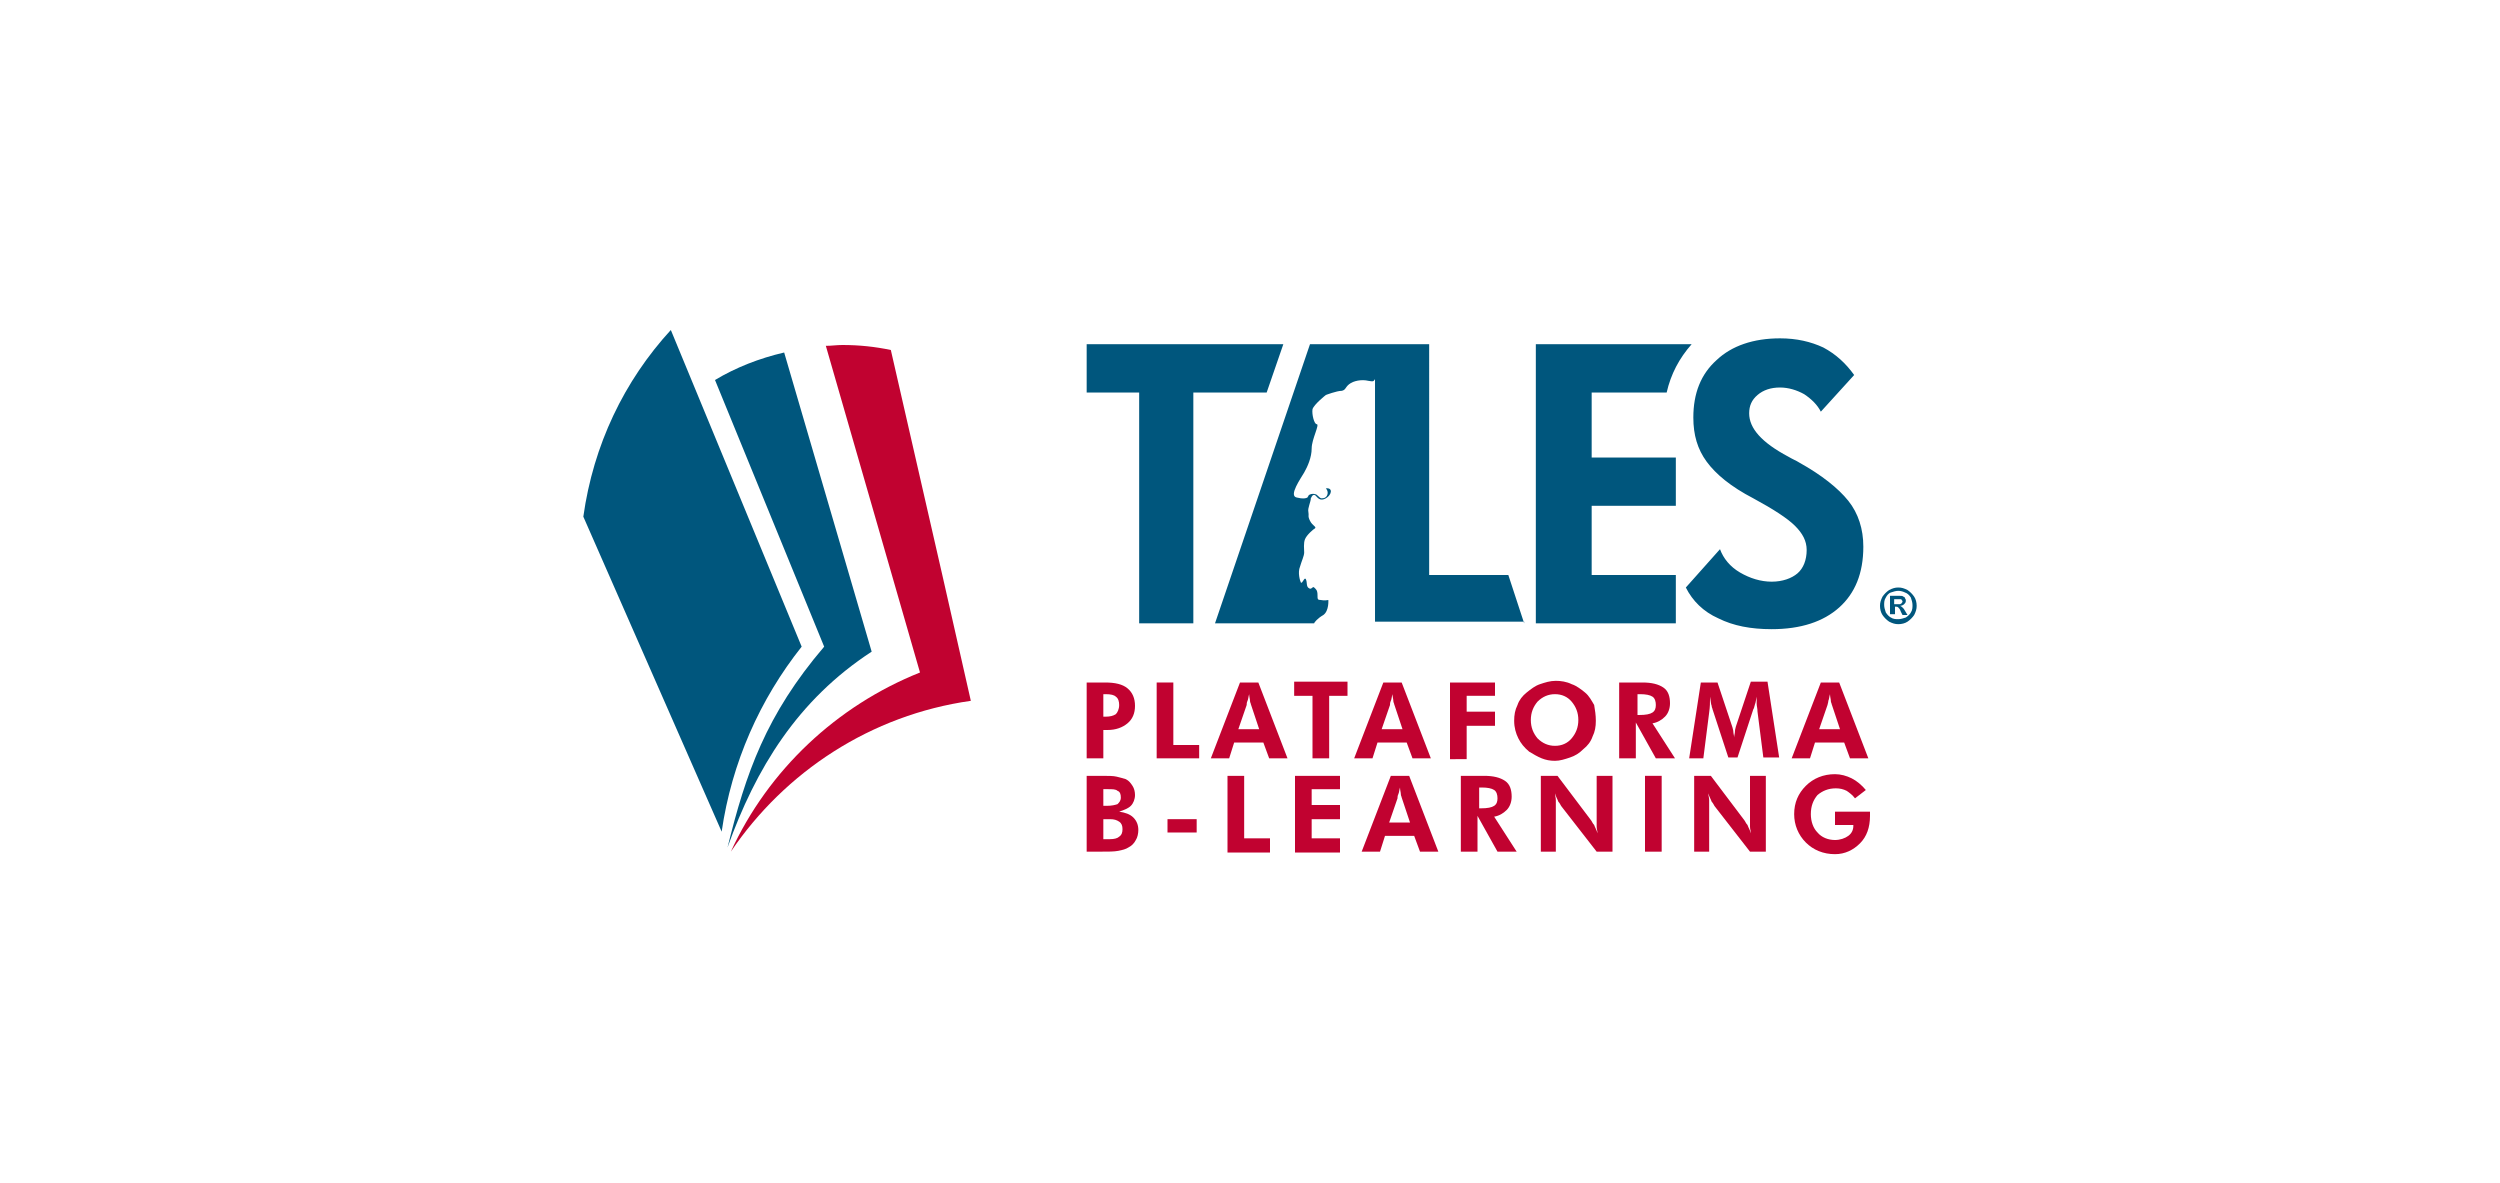
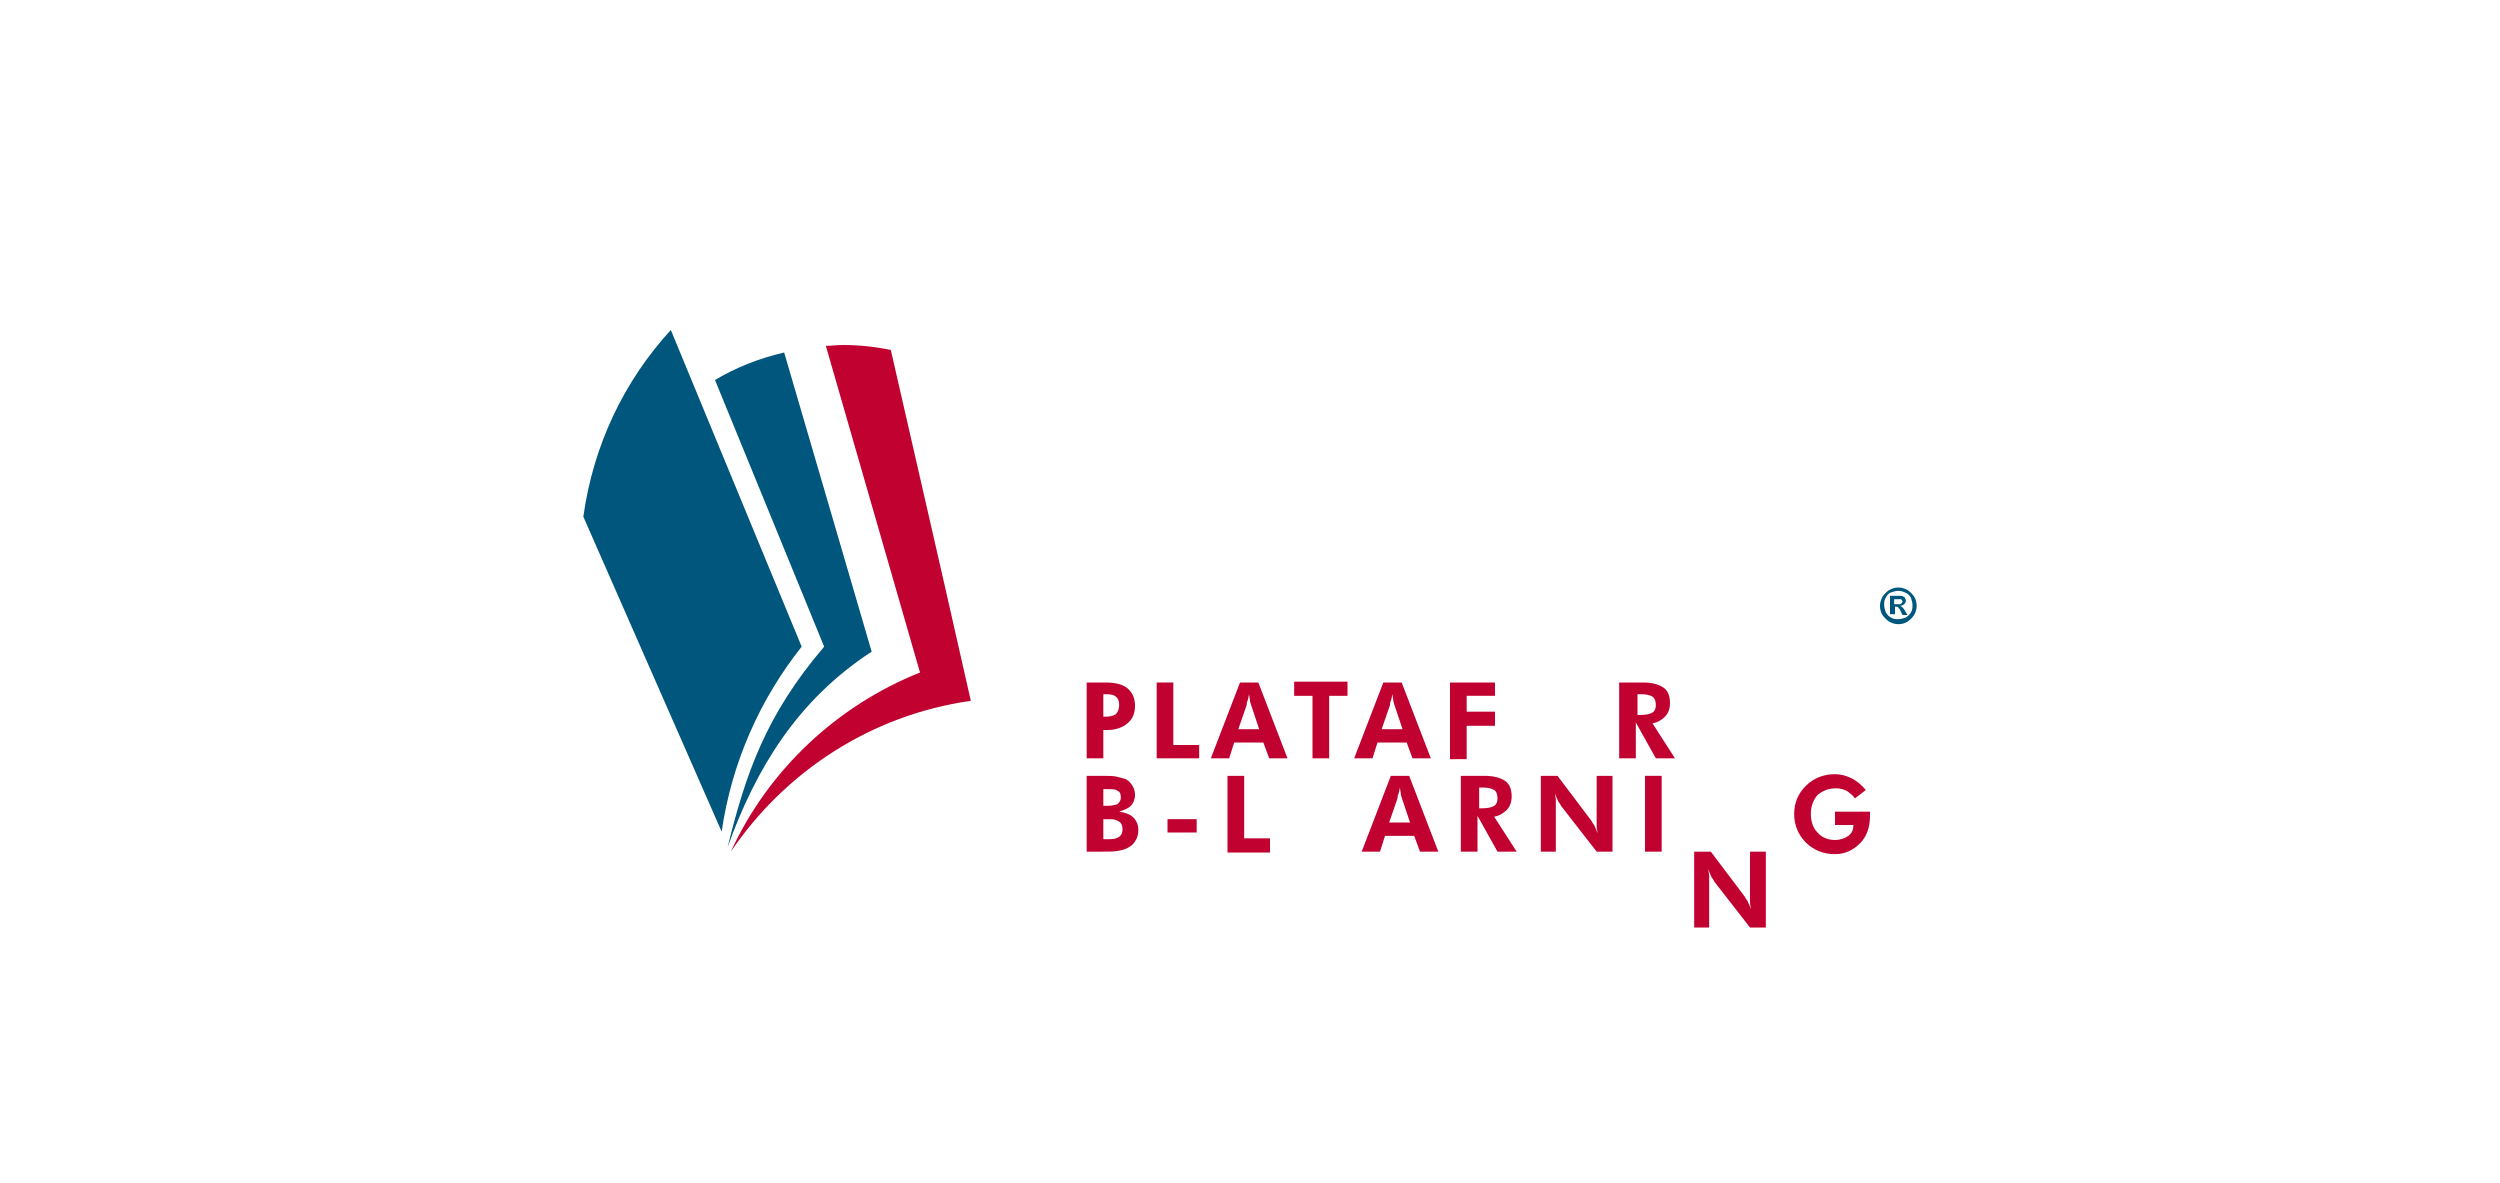
<svg xmlns="http://www.w3.org/2000/svg" version="1.1" x="0px" y="0px" viewBox="0 0 300 142" style="enable-background:new 0 0 300 142;" xml:space="preserve">
  <style type="text/css">
	.st0{display:none;}
	.st1{fill:#FF5100;}
	.st2{fill:#FFEE2D;}
	.st3{fill:#003057;}
	.st4{fill:#131E29;}
	.st5{fill:#FFFFFF;}
	.st6{fill:#789904;}
	.st7{fill-rule:evenodd;clip-rule:evenodd;fill:#FFFFFF;}
	.st8{fill-rule:evenodd;clip-rule:evenodd;fill:#00567D;}
	.st9{fill:#00567D;}
	.st10{fill:#C10230;}
	.st11{fill-rule:evenodd;clip-rule:evenodd;fill:#C10230;}
	.st12{fill:#270089;}
	.st13{fill:#FD495C;}
	.st14{fill:#202945;}
	.st15{fill:#1D252C;}
	.st16{fill:#009845;}
	.st17{fill:#C89211;}
</style>
  <g id="Capa_1" class="st0">
</g>
  <g id="Capa_2">
    <g>
-       <path class="st8" d="M152,47.1h-8.8v27.7h-6.5V47.1h-6.3v-5.8h23.6L152,47.1L152,47.1z M182.9,74.8L181,69h-9.5V41.3h-4.3h-2.2    h-7.8l-11.4,33.5h11.9c0-0.1,0.4-0.6,1.1-1c0.7-0.5,0.6-1.8,0.6-1.8s-0.5,0.1-0.9,0c-0.4,0-0.4-0.1-0.4-0.6c0-0.6-0.2-0.7-0.4-0.9    c-0.2-0.2-0.3,0.3-0.6,0.1c-0.4-0.2-0.2-0.7-0.4-1.1c-0.2-0.3-0.4,0.6-0.6,0.4c-0.1-0.2-0.4-1.2-0.1-1.9c0.2-0.7,0.5-1.3,0.5-1.7    c0-0.4-0.1-1.1,0.1-1.6c0.2-0.5,1-1.2,1.2-1.3c0.2-0.2-0.3-0.3-0.6-0.9c-0.3-0.6-0.1-0.6-0.2-1.1c-0.1-0.4,0.3-1.2,0.3-1.6    c0-0.1,0.1-0.1,0.1-0.2c0.1-0.2,0.3-0.3,0.5-0.1c0.2,0.2,0.5,0.7,1.2,0.3c0.7-0.4,0.9-1.3,0-1.2c0,0,0.3,0.3,0.2,0.7    c-0.1,0.4-0.4,0.5-0.7,0.5c-0.3,0-0.5-0.5-0.8-0.5c-0.3-0.1-0.7,0-0.8,0.2c0,0.1-0.1,0.1-0.1,0.2c-0.2,0.1-0.5,0.2-1.3,0    c-1-0.2,0.5-2.3,0.9-3c0.4-0.7,0.9-1.8,0.9-2.9c0-1.1,1-2.9,0.6-2.9c-0.3,0-0.6-1.2-0.5-1.8c0.2-0.6,1.6-1.7,1.6-1.7    s1.3-0.5,1.9-0.5c0.5-0.1,0.4-0.4,0.9-0.8c0.5-0.4,1.5-0.6,2.3-0.4c0.6,0.1,0.6,0.1,0.8-0.2v29.1H182.9L182.9,74.8z M201.1,74.8    h-16.8V41.3H203c-1.5,1.7-2.5,3.6-3,5.8h-9v7.8h10.1v5.8H191V69h10.1V74.8L201.1,74.8z M223.6,65.6c0-2.1-0.6-4-1.8-5.5    c-1.2-1.5-3.2-3.1-5.9-4.6c-0.3-0.2-0.8-0.4-1.3-0.7c-3.2-1.7-4.7-3.4-4.7-5.2c0-0.9,0.3-1.6,1-2.2c0.7-0.6,1.6-0.9,2.7-0.9    c1,0,2,0.3,2.9,0.8c0.9,0.6,1.6,1.3,2,2.1l4-4.4c-1-1.4-2.2-2.5-3.7-3.3c-1.5-0.7-3.2-1.1-5.2-1.1c-3.2,0-5.8,0.9-7.6,2.6    c-1.9,1.7-2.8,4-2.8,6.9c0,2.1,0.5,3.8,1.6,5.3c1.1,1.5,2.9,3,5.6,4.4c2.4,1.3,4.1,2.4,5,3.3c0.9,0.9,1.4,1.8,1.4,2.9    c0,1.2-0.4,2.2-1.1,2.8c-0.7,0.6-1.8,1-3.1,1c-1.3,0-2.6-0.4-3.8-1.1c-1.2-0.7-2-1.7-2.4-2.8l-4.1,4.6c0.8,1.6,2.1,2.9,3.9,3.7    c1.8,0.9,3.9,1.3,6.4,1.3c3.5,0,6.2-0.9,8.1-2.6C222.6,71.2,223.6,68.8,223.6,65.6z" />
      <g>
        <g>
          <path class="st9" d="M227.8,70.5c0.4,0,0.7,0.1,1.1,0.3c0.3,0.2,0.6,0.5,0.8,0.8c0.2,0.3,0.3,0.7,0.3,1.1c0,0.4-0.1,0.7-0.3,1.1      c-0.2,0.3-0.5,0.6-0.8,0.8c-0.3,0.2-0.7,0.3-1.1,0.3c-0.4,0-0.7-0.1-1.1-0.3c-0.3-0.2-0.6-0.5-0.8-0.8c-0.2-0.3-0.3-0.7-0.3-1.1      c0-0.4,0.1-0.7,0.3-1.1c0.2-0.3,0.5-0.6,0.8-0.8C227.1,70.6,227.4,70.5,227.8,70.5z M227.8,70.9c-0.3,0-0.6,0.1-0.9,0.2      c-0.3,0.1-0.5,0.4-0.6,0.6c-0.2,0.3-0.2,0.6-0.2,0.9c0,0.3,0.1,0.6,0.2,0.9c0.2,0.3,0.4,0.5,0.6,0.6c0.3,0.2,0.6,0.2,0.9,0.2      c0.3,0,0.6-0.1,0.9-0.2c0.3-0.2,0.5-0.4,0.6-0.6c0.2-0.3,0.2-0.6,0.2-0.9c0-0.3-0.1-0.6-0.2-0.9c-0.2-0.3-0.4-0.5-0.7-0.6      C228.4,71,228.1,70.9,227.8,70.9z M226.8,73.8v-2.3h0.5c0.4,0,0.7,0,0.7,0c0.2,0,0.3,0,0.4,0.1c0.1,0,0.2,0.1,0.2,0.2      c0.1,0.1,0.1,0.2,0.1,0.3c0,0.2-0.1,0.3-0.2,0.4c-0.1,0.1-0.3,0.2-0.5,0.2c0.1,0,0.1,0.1,0.2,0.1c0,0,0.1,0.1,0.2,0.2      c0,0,0.1,0.1,0.2,0.3l0.3,0.5h-0.6l-0.2-0.4c-0.1-0.3-0.2-0.4-0.3-0.5c-0.1-0.1-0.2-0.1-0.3-0.1h-0.1v0.9H226.8z M227.3,72.5      h0.2c0.3,0,0.4,0,0.5,0c0.1,0,0.1-0.1,0.2-0.1c0-0.1,0.1-0.1,0.1-0.2c0-0.1,0-0.1-0.1-0.2c0-0.1-0.1-0.1-0.2-0.1      c-0.1,0-0.2,0-0.5,0h-0.2V72.5z" />
        </g>
      </g>
      <g>
        <g>
          <path class="st10" d="M130.4,91v-9.1h2.2c1.2,0,2.1,0.2,2.7,0.7c0.6,0.5,0.9,1.2,0.9,2.1c0,0.9-0.3,1.6-0.9,2.1      c-0.6,0.5-1.4,0.8-2.4,0.8h-0.5V91H130.4z M132.4,86h0.3c0.5,0,0.9-0.1,1.2-0.3c0.2-0.2,0.4-0.6,0.4-1.1c0-0.4-0.1-0.8-0.4-1      c-0.2-0.2-0.6-0.3-1.2-0.3h-0.3V86z" />
          <path class="st10" d="M138.8,91v-9.1h2v7.5h3.1V91H138.8z" />
          <path class="st10" d="M145.3,91l3.5-9.1h2.2l3.5,9.1h-2.2l-0.7-1.9h-3.5l-0.6,1.9H145.3z M151.1,87.5l-1-3      c0-0.1-0.1-0.2-0.1-0.4c0-0.2-0.1-0.5-0.1-0.8c-0.1,0.3-0.1,0.6-0.2,0.8c-0.1,0.2-0.1,0.4-0.1,0.5l-1,2.9H151.1z" />
          <path class="st10" d="M159.5,83.5V91h-2v-7.5h-2.2v-1.7h6.4v1.7H159.5z" />
          <path class="st10" d="M162.5,91l3.5-9.1h2.2l3.5,9.1h-2.2l-0.7-1.9h-3.5l-0.6,1.9H162.5z M168.3,87.5l-1-3      c0-0.1-0.1-0.2-0.1-0.4c0-0.2-0.1-0.5-0.1-0.8c-0.1,0.3-0.1,0.6-0.2,0.8c-0.1,0.2-0.1,0.4-0.1,0.5l-1,2.9H168.3z" />
          <path class="st10" d="M174,91v-9.1h5.4v1.6h-3.4v1.9h3.4v1.7h-3.4v4H174z" />
-           <path class="st10" d="M191.5,86.5c0,0.7-0.1,1.3-0.4,1.9c-0.2,0.6-0.6,1.1-1.1,1.5c-0.5,0.5-1,0.8-1.6,1      c-0.6,0.2-1.2,0.4-1.8,0.4c-0.6,0-1.1-0.1-1.6-0.3c-0.5-0.2-1-0.5-1.5-0.8c-0.6-0.5-1-1-1.3-1.6c-0.3-0.6-0.5-1.3-0.5-2.1      c0-0.7,0.1-1.3,0.4-1.9c0.2-0.6,0.6-1.1,1.1-1.5c0.5-0.4,1-0.8,1.6-1c0.6-0.2,1.2-0.4,1.9-0.4c0.6,0,1.3,0.1,1.9,0.4      c0.6,0.2,1.1,0.6,1.6,1c0.5,0.4,0.8,1,1.1,1.5C191.4,85.2,191.5,85.8,191.5,86.5z M186.6,89.5c0.8,0,1.5-0.3,2-0.9      c0.5-0.6,0.8-1.3,0.8-2.2c0-0.9-0.3-1.6-0.8-2.2c-0.5-0.6-1.2-0.9-2-0.9c-0.8,0-1.5,0.3-2.1,0.9c-0.5,0.6-0.8,1.3-0.8,2.2      c0,0.9,0.3,1.6,0.8,2.2C185.1,89.2,185.8,89.5,186.6,89.5z" />
          <path class="st10" d="M201,91h-2.3l-2.4-4.3V91h-2v-9.1h2.8c1.1,0,1.9,0.2,2.5,0.6c0.6,0.4,0.8,1.1,0.8,1.9      c0,0.6-0.2,1.2-0.6,1.6c-0.4,0.4-0.9,0.7-1.5,0.8L201,91z M196.4,85.8h0.3c0.8,0,1.3-0.1,1.6-0.3c0.3-0.2,0.4-0.5,0.4-0.9      c0-0.4-0.1-0.8-0.4-1c-0.3-0.2-0.8-0.3-1.5-0.3h-0.3V85.8z" />
-           <path class="st10" d="M202.7,91l1.4-9.1h2l1.8,5.4c0,0.1,0.1,0.3,0.1,0.5c0,0.2,0.1,0.5,0.1,0.7c0-0.3,0.1-0.5,0.1-0.8      c0-0.2,0.1-0.4,0.1-0.5l1.8-5.4h2l1.4,9.1h-1.9l-0.7-5.5c0-0.4-0.1-0.7-0.1-0.9c0-0.2,0-0.4,0-0.6c0-0.1,0-0.2,0-0.2      c0,0,0-0.1,0-0.1c-0.1,0.4-0.1,0.7-0.2,0.9c-0.1,0.3-0.1,0.5-0.2,0.6l-1.9,5.8h-1.1l-1.9-5.8c0-0.1-0.1-0.2-0.1-0.4      c-0.1-0.2-0.1-0.6-0.2-1.1v0.3c0,0.4,0,0.9-0.1,1.6l0,0l-0.7,5.5H202.7z" />
-           <path class="st10" d="M215,91l3.5-9.1h2.2l3.5,9.1H222l-0.7-1.9h-3.5l-0.6,1.9H215z M220.8,87.5l-1-3c0-0.1-0.1-0.2-0.1-0.4      c0-0.2-0.1-0.5-0.1-0.8c-0.1,0.3-0.1,0.6-0.2,0.8c0,0.2-0.1,0.4-0.1,0.5l-1,2.9H220.8z" />
        </g>
      </g>
      <g>
        <g>
          <path class="st10" d="M130.4,102.2v-9.1h1.7c0.9,0,1.5,0,1.9,0.1c0.4,0.1,0.8,0.2,1.1,0.3c0.4,0.2,0.6,0.5,0.8,0.8      c0.2,0.3,0.3,0.7,0.3,1.1c0,0.5-0.2,1-0.5,1.3c-0.3,0.3-0.8,0.5-1.4,0.7c0.7,0.1,1.3,0.3,1.7,0.7c0.4,0.4,0.6,0.9,0.6,1.5      c0,0.4-0.1,0.9-0.3,1.2c-0.2,0.4-0.5,0.7-0.9,0.9c-0.3,0.2-0.7,0.3-1.2,0.4c-0.5,0.1-1.2,0.1-2.3,0.1h-0.2H130.4z M132.4,96.7      h0.4c0.6,0,1-0.1,1.3-0.2c0.2-0.2,0.4-0.4,0.4-0.8c0-0.4-0.1-0.7-0.4-0.8c-0.2-0.2-0.6-0.2-1.2-0.2h-0.5V96.7z M132.4,100.7h0.8      c0.5,0,0.9-0.1,1.1-0.3c0.3-0.2,0.4-0.5,0.4-0.9c0-0.4-0.1-0.7-0.4-0.9c-0.3-0.2-0.6-0.3-1.1-0.3h-0.8V100.7z" />
          <path class="st10" d="M140.1,99.9v-1.6h3.5v1.6H140.1z" />
          <path class="st10" d="M147.3,102.2v-9.1h2v7.5h3.1v1.7H147.3z" />
-           <path class="st10" d="M155.4,102.2v-9.1h5.4v1.6h-3.4v1.9h3.4v1.7h-3.4v2.3h3.4v1.7H155.4z" />
          <path class="st10" d="M163.4,102.2l3.5-9.1h2.2l3.5,9.1h-2.2l-0.7-1.9h-3.5l-0.6,1.9H163.4z M169.2,98.7l-1-3      c0-0.1-0.1-0.2-0.1-0.4c0-0.2-0.1-0.5-0.1-0.8c-0.1,0.3-0.1,0.6-0.2,0.8c-0.1,0.2-0.1,0.4-0.1,0.5l-1,2.9H169.2z" />
          <path class="st10" d="M182,102.2h-2.3l-2.4-4.3v4.3h-2v-9.1h2.8c1.1,0,1.9,0.2,2.5,0.6c0.6,0.4,0.8,1.1,0.8,1.9      c0,0.6-0.2,1.2-0.6,1.6c-0.4,0.4-0.9,0.7-1.5,0.8L182,102.2z M177.4,97h0.3c0.8,0,1.3-0.1,1.6-0.3c0.3-0.2,0.4-0.5,0.4-0.9      c0-0.4-0.1-0.8-0.4-1c-0.3-0.2-0.8-0.3-1.5-0.3h-0.3V97z" />
          <path class="st10" d="M184.9,102.2v-9.1h2l4,5.3c0.1,0.1,0.2,0.4,0.4,0.6c0.1,0.3,0.3,0.6,0.4,1c0-0.3-0.1-0.5-0.1-0.8      c0-0.3,0-0.6,0-1v-5.1h1.9v9.1h-1.9l-4.2-5.4c-0.1-0.1-0.2-0.4-0.4-0.6c-0.1-0.3-0.3-0.6-0.4-1c0,0.3,0.1,0.5,0.1,0.8      c0,0.3,0,0.6,0,1v5.2H184.9z" />
          <path class="st10" d="M197.4,102.2v-9.1h2v9.1H197.4z" />
-           <path class="st10" d="M203.3,102.2v-9.1h2l4,5.3c0.1,0.1,0.2,0.4,0.4,0.6c0.1,0.3,0.3,0.6,0.4,1c0-0.3-0.1-0.5-0.1-0.8      c0-0.3,0-0.6,0-1v-5.1h1.9v9.1H210l-4.2-5.4c-0.1-0.1-0.2-0.4-0.4-0.6c-0.1-0.3-0.3-0.6-0.4-1c0,0.3,0.1,0.5,0.1,0.8      c0,0.3,0,0.6,0,1v5.2H203.3z" />
+           <path class="st10" d="M203.3,102.2h2l4,5.3c0.1,0.1,0.2,0.4,0.4,0.6c0.1,0.3,0.3,0.6,0.4,1c0-0.3-0.1-0.5-0.1-0.8      c0-0.3,0-0.6,0-1v-5.1h1.9v9.1H210l-4.2-5.4c-0.1-0.1-0.2-0.4-0.4-0.6c-0.1-0.3-0.3-0.6-0.4-1c0,0.3,0.1,0.5,0.1,0.8      c0,0.3,0,0.6,0,1v5.2H203.3z" />
          <path class="st10" d="M220.2,97.4h4.2c0,0.1,0,0.1,0,0.2c0,0.1,0,0.2,0,0.3c0,1.4-0.4,2.5-1.2,3.3c-0.8,0.8-1.8,1.3-3,1.3      c-1.4,0-2.6-0.5-3.5-1.4c-0.9-0.9-1.4-2.1-1.4-3.4c0-1.4,0.5-2.5,1.4-3.4c0.9-0.9,2.1-1.4,3.5-1.4c0.7,0,1.4,0.2,2,0.5      c0.6,0.3,1.2,0.8,1.7,1.4l-1.3,1c-0.3-0.4-0.7-0.7-1-0.9c-0.4-0.2-0.8-0.3-1.3-0.3c-0.9,0-1.6,0.3-2.2,0.8      c-0.5,0.6-0.8,1.3-0.8,2.3c0,0.9,0.3,1.7,0.8,2.2c0.5,0.6,1.3,0.9,2.1,0.9c0.6,0,1.2-0.2,1.6-0.5c0.4-0.3,0.6-0.7,0.6-1.2V99      h-2.2V97.4z" />
        </g>
      </g>
      <g>
        <path class="st11" d="M101.1,41.4c2,0,3.9,0.2,5.8,0.6l6.2,27.1l3.4,15l0,0c-12,1.7-22.3,8.5-28.8,18.1l0,0l0,0l0,0     c4.5-9.8,12.7-17.5,22.7-21.5l0,0L99.1,41.5C99.8,41.5,100.4,41.4,101.1,41.4z" />
        <path class="st8" d="M70,62l16.6,37.8c1.2-8.3,4.6-15.9,9.6-22.2L80.5,39.6C74.9,45.7,71.2,53.4,70,62z" />
        <path class="st8" d="M87.3,101.7c2.2-8.9,4.6-15.9,11.6-24.1L85.8,45.6c2.5-1.5,5.3-2.6,8.3-3.3l10.5,35.9     C95.7,84,90.7,92.2,87.3,101.7z" />
      </g>
    </g>
  </g>
</svg>